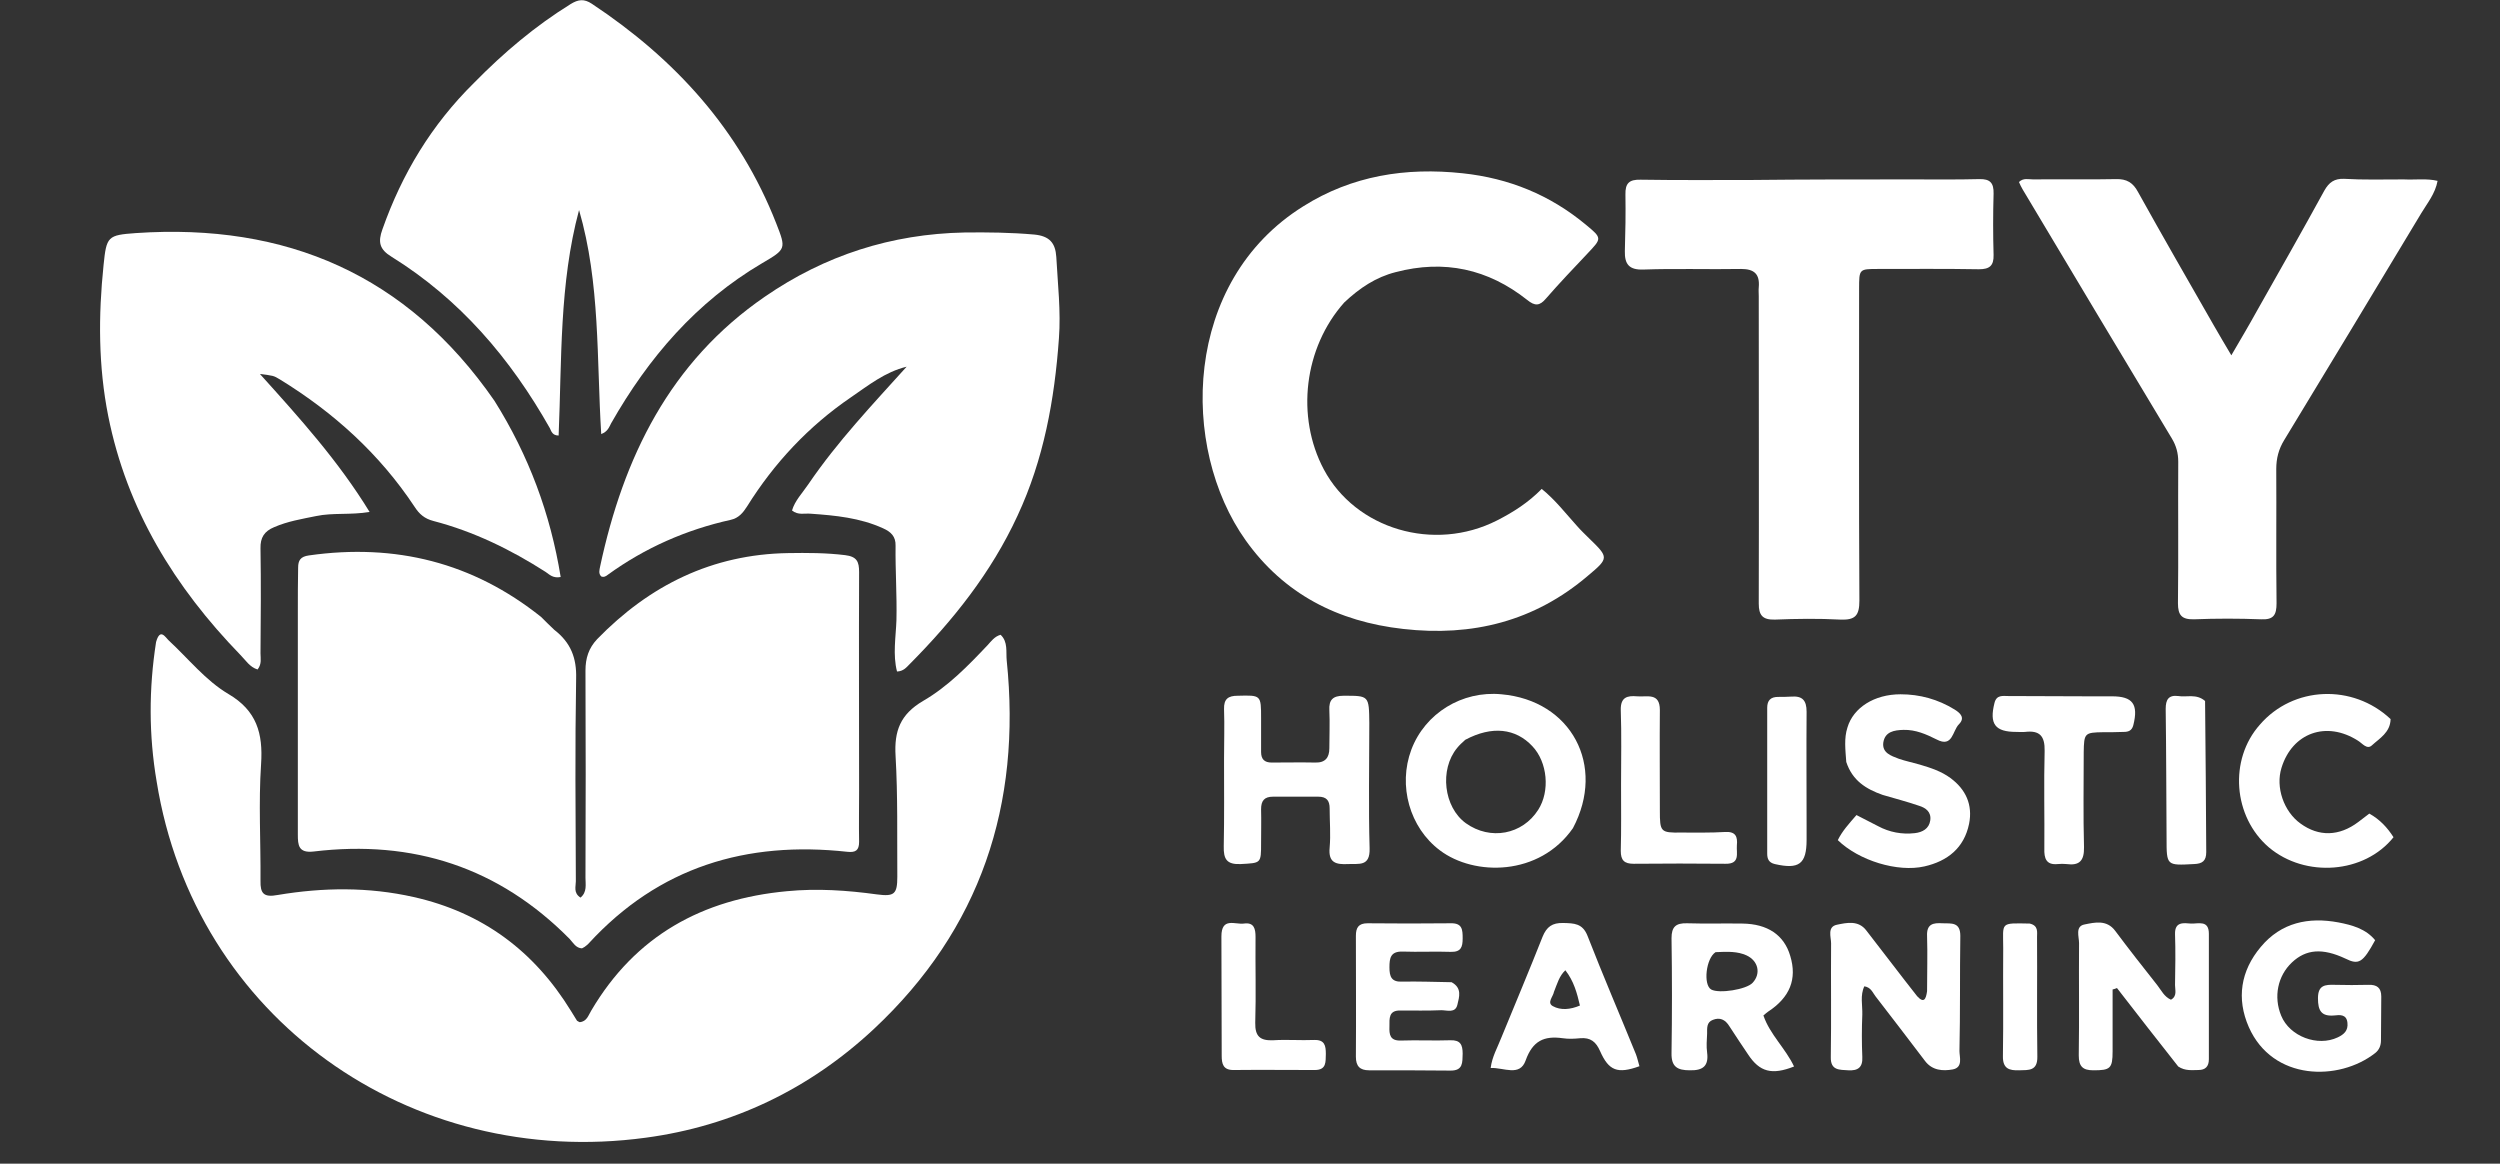
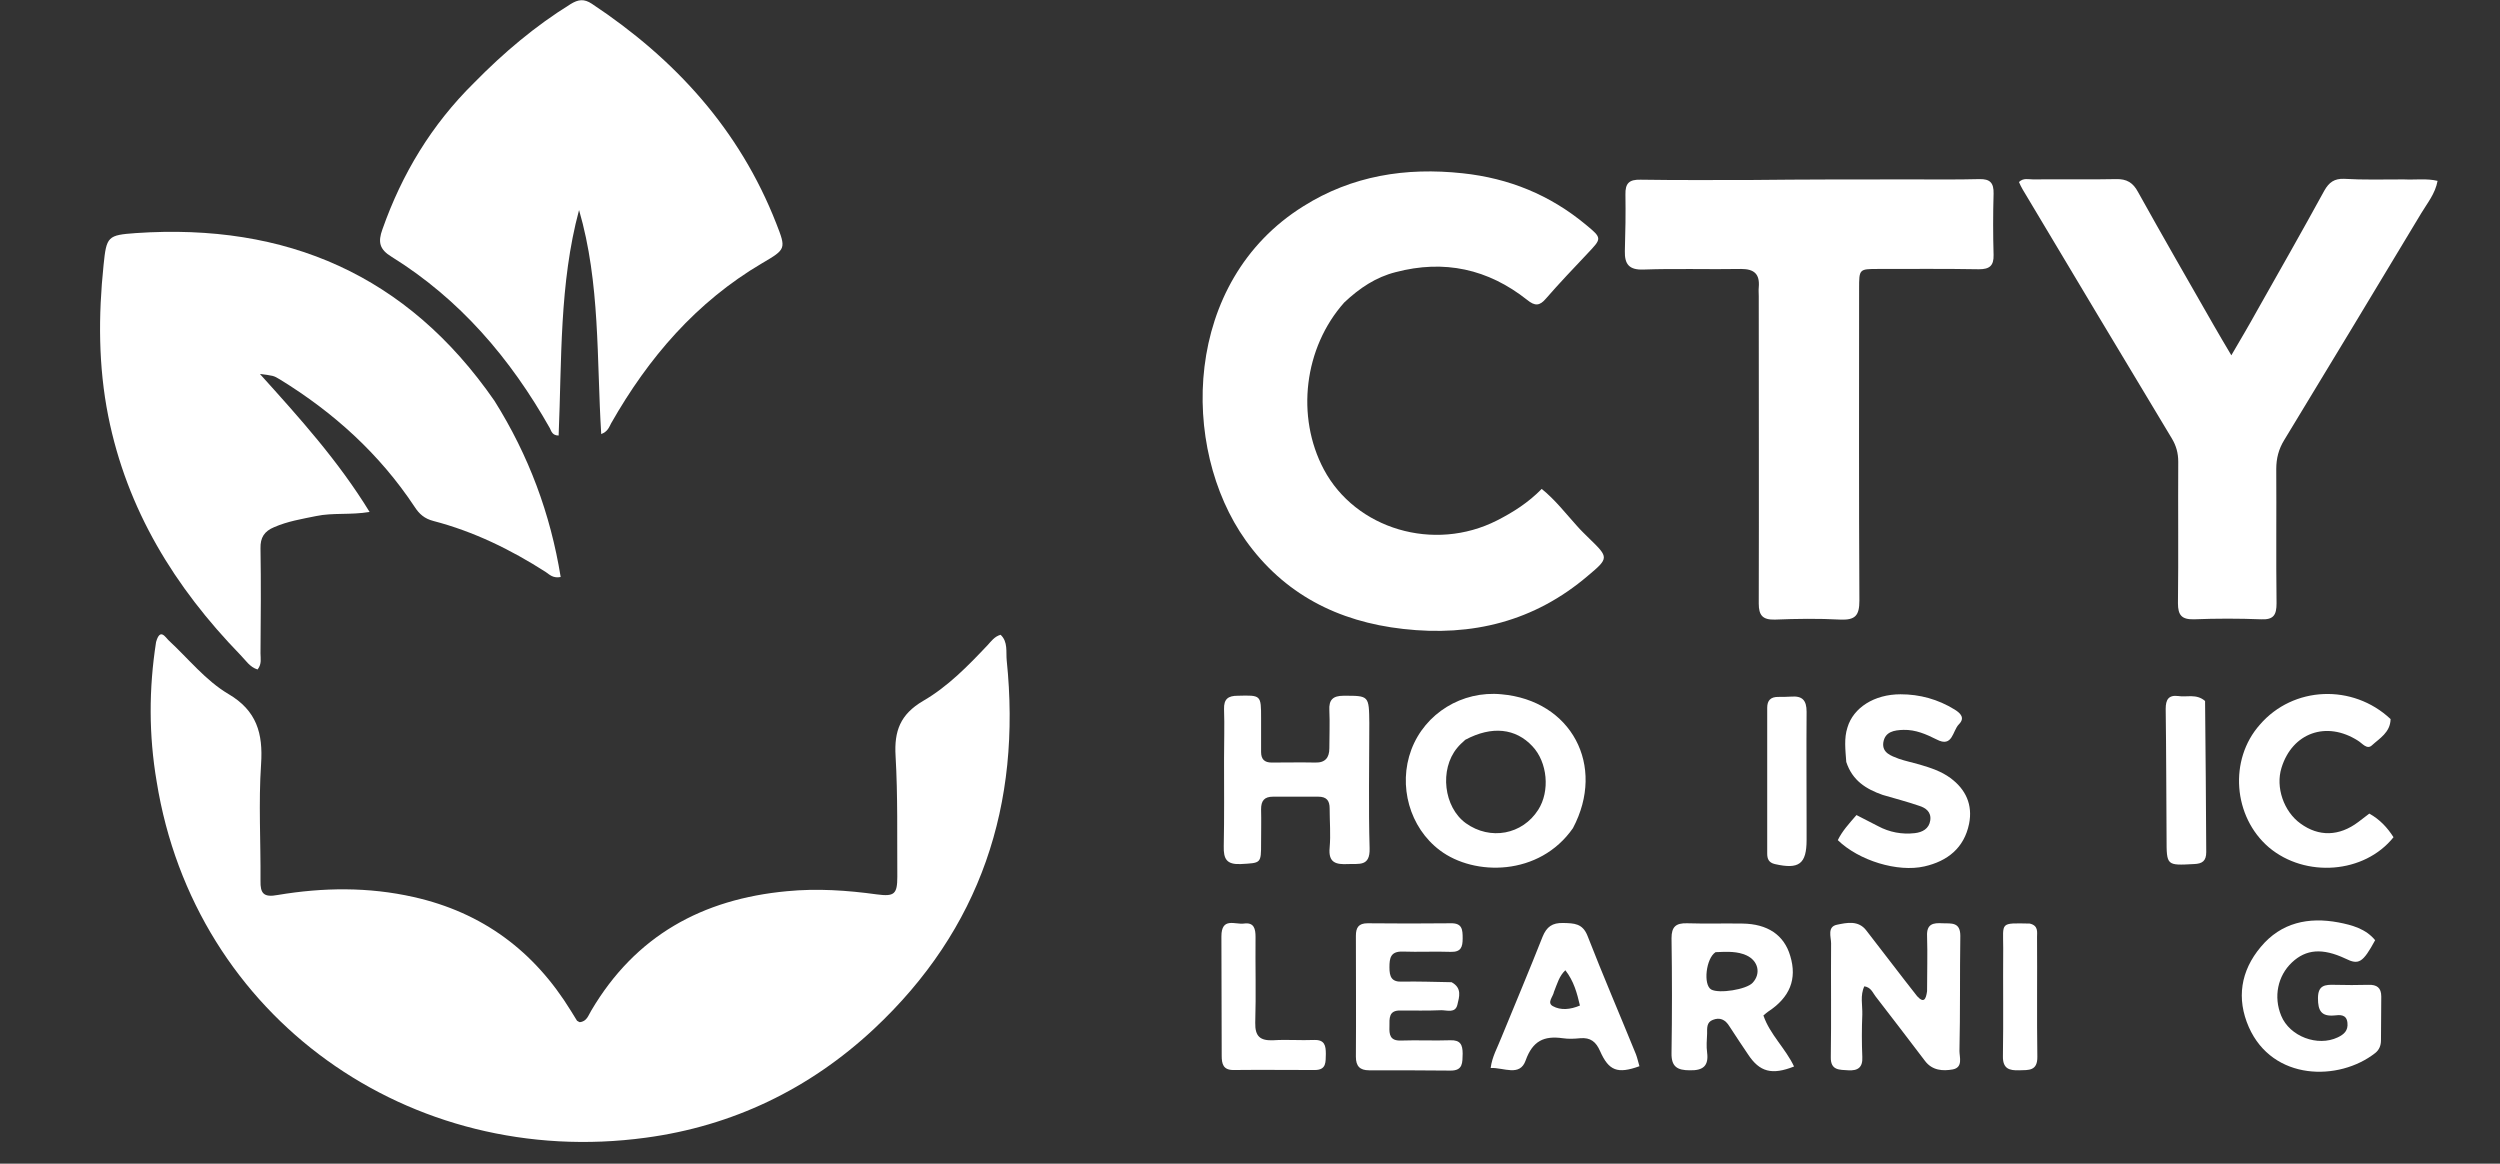
<svg xmlns="http://www.w3.org/2000/svg" version="1.1" id="Layer_1" x="0px" y="0px" viewBox="0 0 857 398.9" style="enable-background:new 0 0 857 398.9;" xml:space="preserve">
  <rect x="0" y="0" width="857" height="398.9" fill="#333333" stroke="none" />
  <path d="M53.5,220.1c1.4-5,3.2-1.6,4.4-0.5c6.7,6.2,12.6,13.7,20.4,18.3c9.7,5.7,11.9,13.5,11.2,24c-0.9,13.3-0.1,26.6-0.2,40  c-0.1,4.4,1.1,5.8,5.9,4.9c15.5-2.6,31.1-2.8,46.6,0.7c23.6,5.3,41.3,18.5,53.9,39c0.7,1.1,1.4,2.3,2.1,3.4c0.2,0.2,0.6,0.3,0.9,0.5  c2.5-0.2,3-2.4,4-4c15.1-25.6,38-38.2,67.1-40.9c10.4-1,20.6-0.3,30.8,1.1c6,0.8,7-0.1,7-6.1c-0.1-13.8,0.2-27.7-0.6-41.4  c-0.5-8.5,1.6-14.2,9.4-18.8c8.5-4.9,15.5-12.1,22.2-19.2c1.2-1.3,2.3-2.9,4.4-3.5c2.6,2.4,1.8,5.9,2.1,8.8  c5.1,49.4-8.9,92.1-45.6,126.4c-22.1,20.6-48.4,33.2-78.1,37.2c-80.8,11-154.7-41-167.7-122.1C51,252,51,236.2,53.5,220.1z" fill="#ffffff" />
-   <path d="M190,215.9c5.7,4.4,7.7,9.7,7.5,16.7c-0.4,23.2-0.2,46.3-0.1,69.5c0,1.8-0.9,4,1.6,5.6c2.3-1.9,1.7-4.5,1.7-6.8  c0.1-23.7,0.1-47.3,0-71c0-4.3,1.1-7.7,4-10.8c18-18.5,39.5-29.1,65.5-29.5c6.5-0.1,13-0.1,19.5,0.7c4.1,0.5,4.8,2.3,4.8,5.8  c-0.1,25,0,50,0,75c0,5.8-0.1,11.7,0,17.5c0,2.9-1.2,3.7-4,3.4c-34.6-3.8-64.6,5.2-88.6,31.3c-0.4,0.5-1,0.9-1.5,1.3  c-0.3,0.2-0.6,0.3-0.9,0.5c-2.1-0.1-3-1.9-4.2-3.2c-24.3-24.6-53.7-34.1-87.8-30c-5.2,0.6-5.4-2.2-5.4-5.8c0-25.5,0-51,0-76.5  c0-5,0-10,0.1-15c0-2.5,0.8-3.8,3.7-4.2c29.6-4.2,56.2,2.4,79.6,21.1C186.9,212.9,188.3,214.3,190,215.9z" fill="#ffffff" />
-   <path d="M277.1,166c10-14.7,22-27.3,33.7-40.3c-7.4,1.8-13.1,6.4-19.1,10.5c-14.5,9.9-26.3,22.5-35.6,37.4c-1.4,2.2-2.9,4-5.6,4.6  c-15.3,3.4-29.4,9.6-42.1,18.8c-0.6,0.5-1.4,1-2.3,0.6c-1-1-0.6-2.2-0.4-3.3c8-37.5,23.9-70.2,56.5-92.6  c20.6-14.2,43.4-21.5,68.4-22c8-0.1,15.9,0,23.9,0.7c5.3,0.5,7.3,2.9,7.6,7.7c0.5,9.3,1.6,18.6,0.9,27.9c-1.5,21-5.2,41.5-14.2,60.8  c-9,19.5-22.1,35.9-37.1,51c-1,1-2,2.3-4.2,2.4c-1.5-5.8-0.4-11.8-0.2-17.6c0.2-8.5-0.4-17-0.3-25.5c0.1-3.2-1.6-4.8-4.3-6  c-7.9-3.6-16.3-4.4-24.8-5c-2.1-0.2-4.3,0.6-6.4-1.1C272.5,171.6,275,169.1,277.1,166z" fill="#ffffff" />
  <path d="M169.5,137.4c11.8,18.8,19.2,38.8,22.7,60.4c-2.6,0.5-3.8-0.8-5.1-1.7c-12-7.7-24.7-13.9-38.5-17.5  c-3.1-0.8-4.9-2.4-6.5-4.9c-12-18.1-27.7-32.3-46.1-43.6c-2.3-1.4-2.3-1.3-6.9-1.9c13.7,15.2,26.8,29.7,37.6,47.3  c-6.6,1.1-12.6,0.2-18.3,1.4c-4.9,1-9.8,1.8-14.4,3.8c-3.4,1.4-4.8,3.6-4.7,7.3c0.2,12,0.1,24,0,36c0,1.7,0.5,3.6-1,5.5  c-2.7-0.8-4.1-3.2-5.9-5c-22.5-23.2-38.9-49.8-45.3-81.9c-3.4-17.1-3.4-34.4-1.6-51.7c1-9.9,1.4-10.3,11.1-11  C98.1,76.4,139.6,94.2,169.5,137.4z" fill="#ffffff" />
  <path d="M162.5,28.4c10.2-10.4,21-19.5,33.1-27c2.6-1.6,4.6-1.9,7.3-0.1c28.5,18.9,50.6,43.1,63.2,75.3c3.4,8.7,3.4,8.8-4.8,13.6  c-22.6,13.3-39,32.4-51.8,54.9c-0.7,1.3-1.1,2.8-3.4,3.7c-1.6-25.8-0.3-51.7-7.6-76.8c-6.8,25.3-5.9,51.3-7,77.3  c-2.1,0-2.5-1.4-3-2.5c-13.5-23.9-30.8-44.2-54.3-58.8c-4.1-2.5-4.7-5-3.1-9.4C137.8,59.6,147.9,42.8,162.5,28.4z" fill="#ffffff" />
  <path d="M460.8,103.7c-13.8,15.5-16.6,39.1-7,57.2c10.9,20.5,37.8,28.5,59.4,17.5c5.5-2.8,10.7-6.1,15.3-10.8  c4.7,3.8,8.2,8.4,12.1,12.7c1.3,1.5,2.8,2.9,4.2,4.3c6.7,6.5,6.8,6.7-0.5,12.8c-18.3,15.6-39.6,20.9-63.3,18.2  c-22.4-2.5-40.9-12-54-30.4c-22.6-31.8-21.6-88.7,19.8-114.5c16.7-10.5,35.1-13.4,54.6-11.3c15.9,1.7,29.9,7.4,42.2,17.6  c5.7,4.7,5.5,4.7,0.6,9.9c-4.8,5.1-9.6,10.1-14.2,15.4c-2.2,2.6-3.8,2.7-6.5,0.5c-13.4-10.6-28.4-13.9-45.1-9.5  C471.7,95,466.1,98.7,460.8,103.7z" fill="#ffffff" />
  <path d="M824,61.5c4.1,0.2,7.8-0.4,11.6,0.5c-0.8,4.4-3.5,7.6-5.6,11.1c-15.6,26-31.3,51.9-47,77.8c-1.9,3.1-2.7,6.3-2.7,9.9  c0.1,15.3-0.1,30.7,0.1,46c0,4-1,5.7-5.3,5.5c-7.7-0.3-15.3-0.3-23,0c-4.2,0.1-5.5-1.4-5.5-5.5c0.2-16.2,0-32.3,0.1-48.5  c0-3-0.7-5.5-2.2-8c-17.1-28.4-34.1-56.8-51.1-85.3c-0.5-0.8-0.9-1.7-1.3-2.6c1.5-1.5,3.3-0.9,4.8-0.9c9.5-0.1,19,0.1,28.5-0.1  c3.6-0.1,5.8,1.2,7.5,4.4c8.5,15.3,17.2,30.4,25.9,45.6c1.8,3.2,3.7,6.3,6.1,10.4c3.2-5.5,6-10.2,8.7-15.1  c7.8-13.8,15.6-27.5,23.2-41.4c1.6-2.8,3.4-4.1,6.7-4C810.1,61.7,816.8,61.5,824,61.5z" fill="#ffffff" />
  <path d="M655,61.5c8.2,0,15.8,0.1,23.5-0.1c3.7-0.1,5,1.3,4.9,5c-0.2,7-0.2,14,0,21c0.1,3.7-1.4,4.9-5,4.9  c-11.5-0.2-23-0.1-34.5-0.1c-6.6,0-6.6,0-6.6,6.8c0,35.6-0.1,71.3,0.1,106.9c0,5.1-1.4,6.7-6.5,6.5c-7.5-0.4-15-0.3-22.5,0  c-4.2,0.1-5.5-1.5-5.5-5.5c0.1-35.1,0-70.3,0-105.4c0-1-0.1-2,0-3c0.4-4.5-1.5-6.3-6-6.3c-11.2,0.2-22.3-0.2-33.5,0.2  c-5,0.2-6.5-1.9-6.4-6.3c0.2-6.5,0.3-13,0.2-19.4c-0.1-3.9,1.3-5.2,5.2-5.1c12.7,0.2,25.3,0.1,38,0.1  C618.5,61.5,636.5,61.5,655,61.5z" fill="#ffffff" />
  <path d="M539.2,283.9c-11.5,16.5-33.8,16.5-45.6,7.6c-10.4-7.8-14.4-22.2-9.8-34.5c4.7-12.5,17.4-20.3,30.9-19  C538.6,240.1,550.6,262.4,539.2,283.9 M502.3,253.6c-1,0.9-2,1.8-2.8,2.8c-6.1,7.4-4.6,20.3,3,25.8c8.4,6,19.4,3.9,24.8-4.6  c4.1-6.4,3.2-16.3-2-21.8C519.6,249.7,511.5,248.7,502.3,253.6z" fill="#ffffff" />
  <path d="M469.4,247.9c0,14.6-0.3,28.8,0.1,42.9c0.2,6.4-3.7,5.2-7.4,5.4c-4.1,0.2-6.8-0.4-6.3-5.6c0.4-4.5,0-9,0-13.5  c0-2.7-1.1-4-3.9-4c-5.2,0-10.3,0-15.5,0c-3,0-4.1,1.4-4.1,4.3c0.1,3.8,0,7.7,0,11.5c0,7.2,0,6.9-7,7.3c-4.8,0.2-5.9-1.7-5.8-6.1  c0.2-10,0.1-20,0.1-30c0-5.7,0.2-11.3,0-17c-0.1-3.5,1.4-4.6,4.7-4.6c8-0.2,8-0.3,8,7.8c0,3.8,0,7.7,0,11.5c0,2.5,1.2,3.6,3.6,3.6  c5,0,10-0.1,15,0c3.4,0.1,4.8-1.7,4.8-4.9c0-4.3,0.2-8.7,0-13c-0.2-3.6,1.2-5,4.9-5C469.3,238.5,469.3,238.4,469.4,247.9z" fill="#ffffff" />
  <path d="M632.9,261.2c-0.3-4.2-0.8-8.1,0.4-11.8c2-6.8,9.2-11.4,18.2-11.4c6.6,0,12.8,1.7,18.5,5.2c2.1,1.3,3.7,2.9,1.5,5.1  c-2.2,2.2-2.1,8.1-7.6,5.2c-3.6-1.8-7.2-3.4-11.4-3.3c-3.2,0.1-6.3,0.6-6.9,4.3c-0.5,3.6,2.7,4.6,5.3,5.6c2.3,0.8,4.8,1.3,7.2,2  c3.7,1.1,7.4,2.3,10.5,4.6c5.3,3.9,7.7,9.2,6.4,15.7c-1.7,8.3-7.4,12.8-15.3,14.6c-9.2,2.1-22.5-2-29.7-9c1.5-3.1,3.8-5.6,6.4-8.6  c2.5,1.3,4.9,2.5,7.4,3.8c3.9,2.1,8.2,2.9,12.6,2.4c2.6-0.3,4.9-1.5,5.3-4.4c0.4-2.9-1.6-4.3-3.9-5c-4.1-1.4-8.3-2.5-12.4-3.7  C639.7,270.5,635,267.6,632.9,261.2z" fill="#ffffff" />
-   <path d="M746.7,365.6c-7.2-9.1-14.1-18-21-26.9c-0.5,0.2-1,0.4-1.5,0.5c0,7.1,0,14.1,0,21.2c0,5.9-0.8,6.5-6.6,6.5  c-3.6,0-5-1.3-5-5.1c0.2-12.8,0-25.7,0.1-38.5c0-2.2-1.4-5.8,1.9-6.4c3.5-0.7,7.6-1.7,10.5,2.2c4.7,6.3,9.5,12.4,14.4,18.6  c1.4,1.8,2.4,4,4.7,5c2.2-1.2,1.4-3.3,1.4-5c0.1-5.8,0.2-11.7,0-17.5c-0.1-4.3,2.9-3.8,5.5-3.6c2.5,0.1,6.1-1.3,6.1,3.5  c0,14.3,0,28.7,0,43c0,2.5-1.2,3.7-3.6,3.7C751.5,366.8,749.1,367.2,746.7,365.6z" fill="#ffffff" />
  <path d="M660.6,339.8c0-6.6,0.2-12.7,0-18.9c-0.2-4.2,2.1-4.6,5.3-4.4c3,0.1,6.1-0.5,6.1,4.3c-0.2,13.2,0,26.3-0.3,39.5  c0,2.1,1.3,5.6-2.3,6.3c-3.4,0.6-7,0.4-9.5-2.9c-5.6-7.4-11.3-14.8-17-22.2c-1-1.3-1.5-3-3.8-3.4c-1.5,3.1-0.6,6.5-0.7,9.7  c-0.2,4.8-0.2,9.7,0,14.5c0.2,3.6-1.5,4.8-4.8,4.6c-3-0.2-6.1,0.1-6-4.5c0.2-13,0-26,0.1-39c0-2.2-1.4-5.7,2-6.4  c3.4-0.7,7.4-1.6,10.1,2c4.4,5.7,8.7,11.3,13.1,17c1.4,1.8,2.9,3.7,4.3,5.5C659.5,344,660.2,342.6,660.6,339.8z" fill="#ffffff" />
  <path d="M819.5,246.5c-0.1,4.6-3.8,6.6-6.4,9c-1.7,1.6-3.3-0.7-4.8-1.6c-10.8-6.9-22.5-2.7-26.2,9.3c-2.1,6.7,0.8,15,6.5,19.1  c6.3,4.6,13.3,4.4,19.8-0.5c1.2-0.9,2.4-1.8,3.8-2.9c3.6,2,6.2,4.8,8.3,8.1c-10,12.5-30.2,14-42.7,3.5  c-12.3-10.5-13.8-30.1-3.1-42.1C786.1,235.2,806.5,234.3,819.5,246.5z" fill="#ffffff" />
  <path d="M592.9,351.9c-1.5-2.5-3.4-3.2-5.7-2.3c-2.2,0.8-2,2.8-2,4.7c-0.1,2.2-0.3,4.4,0,6.5c0.6,4.6-1.4,6.2-5.9,6.1  c-4.3,0-6.4-1.2-6.3-5.9c0.2-13.1,0.2-26.3,0-39.4c0-3.9,1.5-5.2,5.3-5.1c6.3,0.2,12.6,0,19,0.1c8.6,0.1,14.3,3.9,16.4,11.1  c2.4,7.9-0.1,14.2-7.6,19.1c-0.4,0.3-0.8,0.6-1.6,1.3c2.2,6.5,7.6,11.3,10.5,17.5c-7.6,3-11.8,1.9-15.8-4.2  C597.1,358.3,595.1,355.3,592.9,351.9 M588.1,326.4c-3.3,2.1-4.3,11.2-1.5,12.8c2.7,1.5,12.1,0,14.2-2.3c2.9-3.1,2-7.5-2.1-9.4  C595.6,326.1,592.3,326.2,588.1,326.4z" fill="#ffffff" />
  <path d="M804,328.6c-7.9-3.7-13.5-3.2-18.3,1.3c-4.9,4.6-6.4,11.8-3.7,18.3c2.9,7.1,12.5,10.7,19.4,7.4c2.1-1,3.6-2.3,3.3-5  c-0.3-3-2.7-2.7-4.5-2.5c-4.5,0.4-5.6-1.7-5.6-5.9c0-4.5,2.4-4.7,5.8-4.6c3.8,0.1,7.7,0.1,11.5,0c2.9-0.1,4.4,1,4.4,4  c-0.1,5,0,10-0.1,15c0,1.8-0.6,3.3-2,4.4c-12.4,9.7-35.1,9.6-43.3-8.9c-4.3-9.8-2.8-19.3,4.1-27.5c7-8.4,16.4-10.3,26.6-8.4  c4.7,0.9,9.4,2.2,12.6,6.1C810,330,808.6,330.9,804,328.6z" fill="#ffffff" />
  <path d="M497.6,336.7c3.7,2,2.6,5.1,2,7.7c-0.7,3-3.5,1.9-5.5,1.9c-4.7,0.2-9.3,0.1-14,0.1c-4.1-0.1-3.8,2.7-3.8,5.5  c-0.1,2.8,0.2,4.9,3.9,4.8c5.7-0.2,11.3,0.1,17-0.1c3.4-0.1,4.2,1.5,4.2,4.6c-0.1,3,0.2,5.8-4.1,5.8c-9.3-0.1-18.6-0.1-28-0.1  c-3.1,0-4.5-1.4-4.5-4.6c0.1-13.8,0-27.6,0-41.5c0-2.8,0.9-4.3,4-4.3c9.5,0.1,19,0.1,28.5,0c4-0.1,4.1,2.2,4.1,5.2  c0,3-0.6,4.7-4.1,4.6c-5.5-0.2-11,0.1-16.5-0.1c-4.1-0.1-4.5,2.2-4.5,5.4c0,3.2,0.7,5.1,4.4,4.9  C486.2,336.4,491.7,336.6,497.6,336.7z" fill="#ffffff" />
  <path d="M514.7,355.6c4.8-11.7,9.6-23.1,14.1-34.5c1.4-3.4,3.3-4.8,7.1-4.7c3.7,0.1,6.6,0.1,8.3,4.4c5.3,13.6,11.1,27.1,16.6,40.6  c0.5,1.3,0.8,2.8,1.2,4.1c-7.5,2.7-10.5,1.6-13.5-5.2c-1.4-3.2-3.3-4.7-6.8-4.4c-2,0.2-4,0.3-6,0c-6.4-0.9-10.3,0.9-12.7,7.6  c-2,5.7-7.5,2.4-12,2.6C511.5,362.2,513.3,359.2,514.7,355.6 M532.7,340c-0.3,1.7-2.5,3.7-0.4,4.9c2.7,1.5,6,1.2,9.3-0.2  c-1-4.3-2.1-8.4-5-12.1C534.5,334.6,533.9,337,532.7,340z" fill="#ffffff" />
-   <path d="M716,238.7c3,0,5.5,0,8,0c7.1,0,9.1,2.7,7.3,9.9c-0.5,1.9-1.7,2.3-3.3,2.3c-2.3,0.1-4.7,0.1-7,0.1c-6.4,0.1-6.6,0.3-6.7,6.9  c0,10.8-0.2,21.7,0.1,32.5c0.1,4.7-1.6,6.4-6,5.8c-1-0.1-2-0.1-3,0c-4,0.4-4.7-2-4.6-5.3c0.1-11.2-0.2-22.3,0.1-33.5  c0.1-5.1-1.7-7.1-6.7-6.5c-1,0.1-2,0-3,0c-7.3,0-9.3-2.7-7.5-9.9c0.7-2.9,2.9-2.4,4.7-2.4C697.5,238.6,706.5,238.7,716,238.7z" fill="#ffffff" />
-   <path d="M555.7,268.9c0-8.8,0.2-17.1-0.1-25.5c-0.1-4.4,2.2-5,5.6-4.7c3.4,0.3,7.8-1.4,7.8,4.7c-0.1,11.5,0,23,0,34.4  c0,7.4,0.2,7.7,7.4,7.6c5,0,10,0.1,15-0.2c3.6-0.2,4.3,1.6,4,4.6c-0.2,2.7,1.2,6.4-3.9,6.3c-10.5-0.1-21-0.1-31.5,0  c-3.2,0-4.4-1.2-4.4-4.4C555.8,284.4,555.7,276.9,555.7,268.9z" fill="#ffffff" />
  <path d="M418.7,321c0-6.7,4.7-4,7.7-4.4c3.5-0.5,4,1.8,4,4.6c-0.1,9.8,0.2,19.6-0.1,29.4c-0.1,4.7,1.7,6.2,6.2,6  c4.6-0.3,9.3,0.1,14-0.1c3.6-0.1,4,1.9,4,4.8c-0.1,2.7,0.3,5.5-3.8,5.5c-9.3,0-18.6-0.1-27.9,0c-3.5,0-4-2.1-4-4.9  C418.8,348.4,418.7,335,418.7,321z" fill="#ffffff" />
  <path d="M755.9,240.3c0.2,17.6,0.3,34.7,0.4,51.8c0,3-1.3,4-4.2,4.1c-9.4,0.5-9.4,0.6-9.4-8.8c-0.1-14.8-0.1-29.6-0.3-44.4  c0-3.2,1-4.8,4.3-4.4C749.6,239.1,752.9,237.7,755.9,240.3z" fill="#ffffff" />
  <path d="M619.3,282.9c0,2,0,3.5,0,5c0,8.3-2.6,10.2-10.9,8.3c-2.1-0.5-2.6-1.8-2.6-3.6c0-16.7,0-33.3,0-50c0-2.5,1.2-3.7,3.7-3.7  c1.5,0,3,0,4.5-0.1c3.8-0.3,5.3,1.2,5.3,5.2C619.2,256.7,619.3,269.5,619.3,282.9z" fill="#ffffff" />
  <path d="M695.8,316.6c3,0.7,2.5,2.9,2.5,4.6c0.1,13.7-0.1,27.3,0.1,41c0.1,5-3,4.6-6.2,4.7c-3.4,0.1-5.7-0.5-5.6-4.9  c0.2-12.3,0-24.6,0.1-37C686.7,316.1,685.4,316.4,695.8,316.6z" fill="#ffffff" />
</svg>